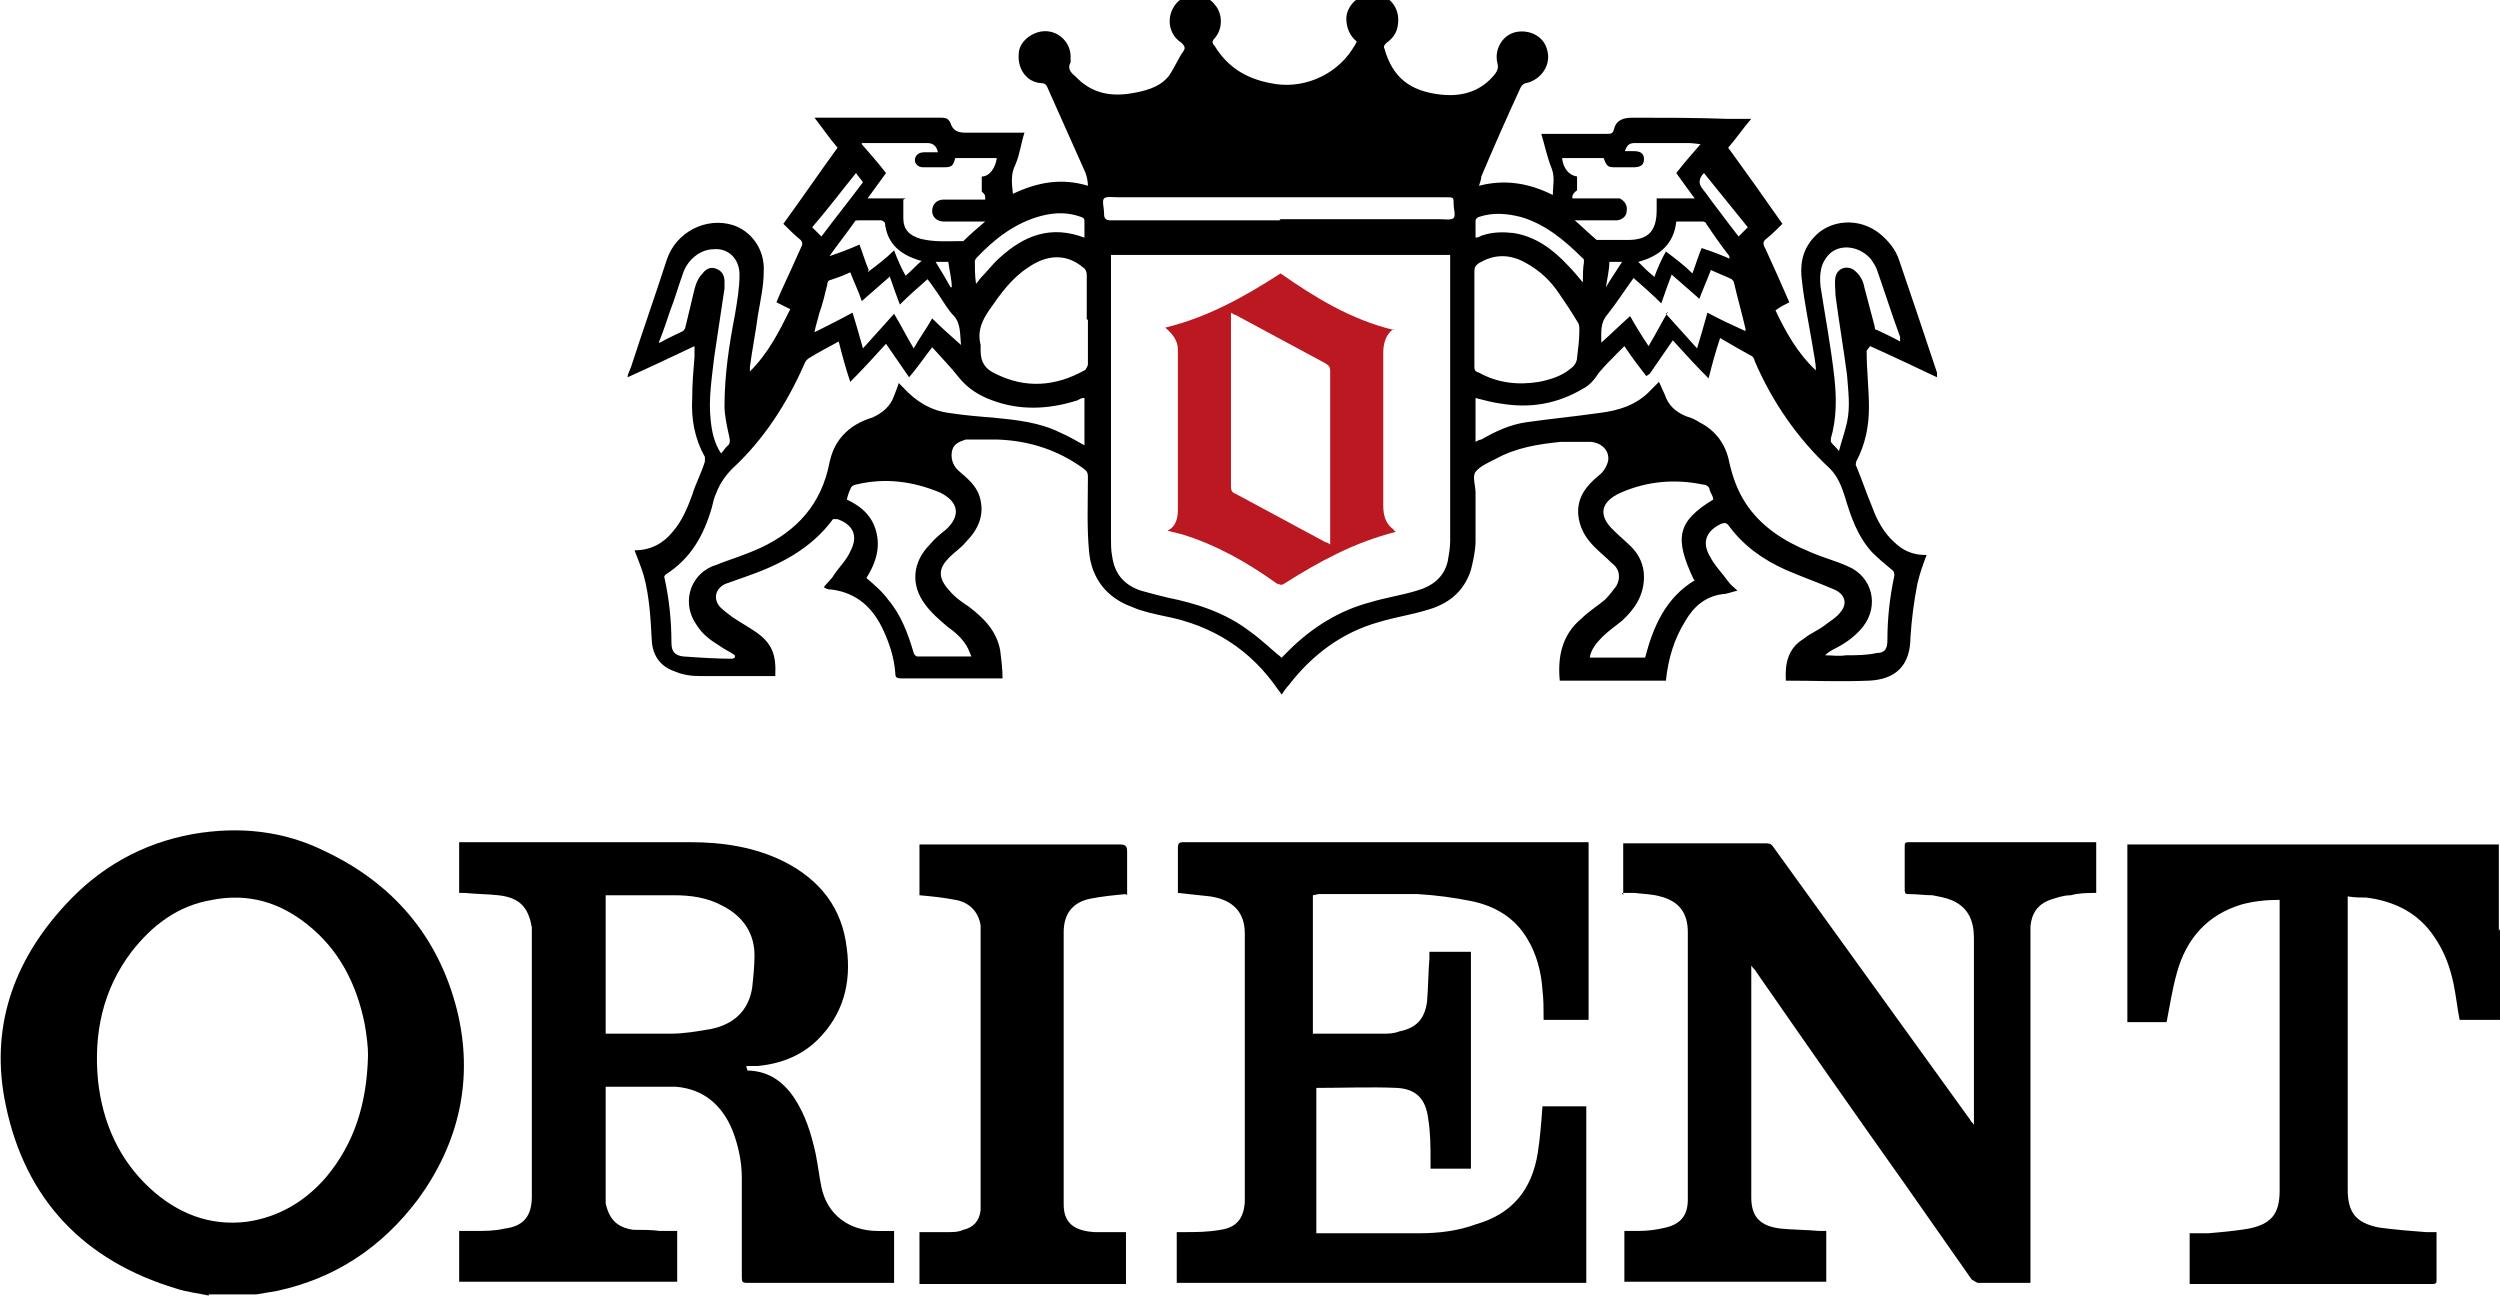
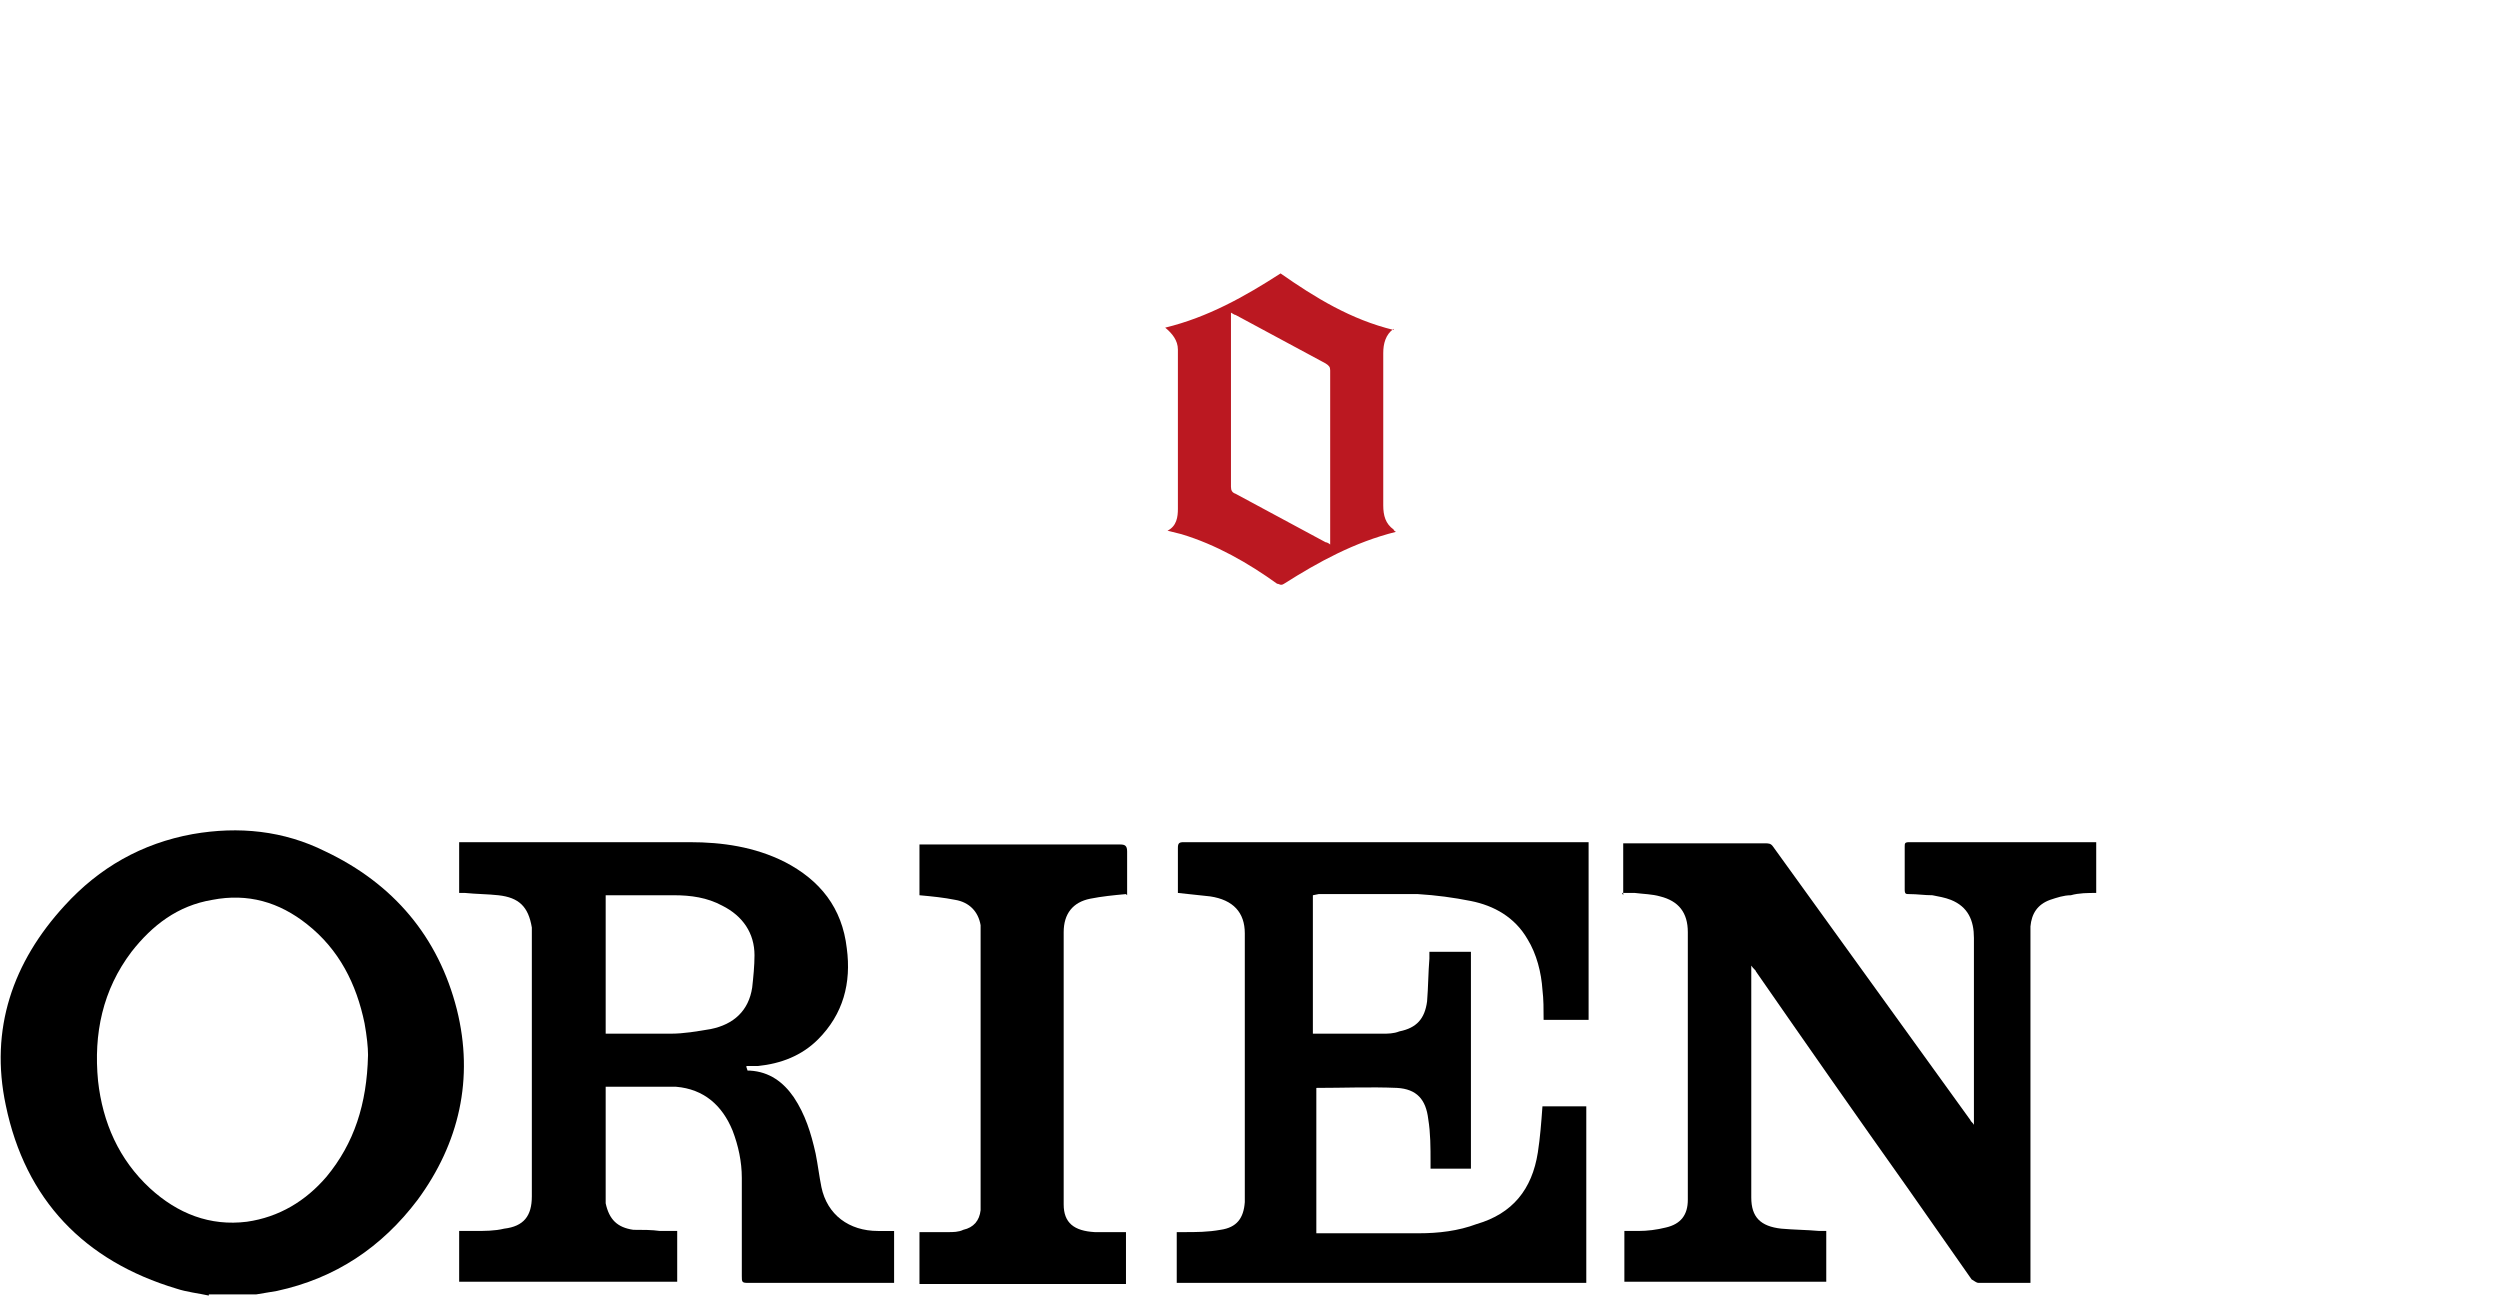
<svg xmlns="http://www.w3.org/2000/svg" id="Capa_2" data-name="Capa 2" viewBox="0 0 21.67 11.23">
  <defs>
    <style> .cls-1 { fill: #bb1821; } </style>
  </defs>
  <g id="Capa_1-2" data-name="Capa 1">
    <g>
      <path d="M1.81,11.23c-.09-.02-.19-.03-.28-.06-.8-.24-1.31-.77-1.48-1.59-.14-.66.06-1.24.51-1.73.3-.33.67-.54,1.11-.62.4-.07.79-.03,1.15.15.59.28.98.74,1.14,1.37.15.6.02,1.16-.34,1.65-.31.41-.71.68-1.22.79-.06.01-.12.02-.18.03h-.41ZM3.19,9.14c0-.06-.01-.16-.03-.27-.07-.34-.22-.64-.5-.86-.24-.19-.51-.27-.82-.21-.3.05-.52.22-.7.45-.25.33-.33.71-.29,1.12.04.36.18.68.45.93.24.22.52.33.84.29.28-.04.51-.18.69-.39.24-.29.35-.63.36-1.05Z" />
-       <path d="M21.67,8.05s0,.03,0,.05c0,.23,0,.47,0,.7,0,.01,0,.02,0,.04h-.35c-.02-.1-.03-.2-.05-.3-.03-.15-.08-.29-.17-.42-.14-.21-.35-.31-.59-.34-.05,0-.1,0-.16-.01v.07c0,.82,0,1.65,0,2.47,0,.2.07.29.27.33.14.02.28.03.41.04.03,0,.06,0,.09,0,0,.01,0,.02,0,.03,0,.13,0,.25,0,.38,0,.03,0,.04-.04.04-.69,0-1.39,0-2.08,0,0,0,0,0-.02,0v-.44c.05,0,.1,0,.16,0,.12-.01.23-.02.35-.04.2-.04.27-.13.27-.33,0-.52,0-1.05,0-1.57,0-.3,0-.59,0-.89v-.06c-.11,0-.22.01-.33.04-.3.09-.48.3-.56.59-.04.14-.06.28-.09.43h-.34v-1.54s.04,0,.06,0c1.04,0,2.08,0,3.11,0,.02,0,.03,0,.05,0v.75Z" />
-       <path d="M16.18,3.04c0,.17.02.33.02.49,0,.16-.03.32-.11.47,0,.01-.01.03,0,.04.05.12.09.24.14.36.04.11.1.22.19.3.07.07.16.11.26.11,0,0,.02,0,.02,0-.03.08-.06.16-.08.25-.03.15-.05.31-.06.46,0,.26-.14.37-.36.38-.24.01-.48,0-.72,0-.01-.15.02-.28.15-.36.06-.05.14-.08.2-.13.04-.03.09-.06.12-.1.07-.08.04-.16-.05-.2-.14-.06-.28-.11-.42-.17-.2-.09-.37-.21-.5-.39-.02-.02-.03-.02-.06-.01-.13.06-.17.16-.1.28.04.08.11.15.16.22.02.03.05.05.08.08-.05.01-.09.03-.13.03-.15.02-.25.11-.32.23-.1.16-.15.33-.17.52h-.92c-.02-.21.02-.4.19-.54.06-.06.14-.11.2-.16.04-.04.07-.08.1-.12.04-.07.03-.15-.04-.2-.05-.05-.1-.09-.15-.14-.08-.08-.13-.17-.14-.28-.01-.15.07-.25.18-.34.04-.03.07-.08.08-.13.01-.08-.05-.15-.15-.16-.09,0-.17,0-.26,0-.2.02-.39.05-.57.15-.06.03-.13.06-.17.11-.03.04,0,.12,0,.18,0,.14,0,.28,0,.42,0,.08-.02.17-.04.25-.06.19-.2.3-.39.35-.13.04-.27.06-.4.1-.33.09-.59.29-.79.55-.02.02-.04.05-.06.08-.01-.01-.02-.03-.03-.04-.24-.35-.57-.56-.99-.64-.09-.02-.19-.04-.28-.08-.22-.08-.35-.25-.37-.48-.02-.21-.01-.43-.01-.65,0-.03-.01-.05-.04-.07-.22-.16-.47-.24-.74-.25-.08,0-.16,0-.24,0-.01,0-.03,0-.04,0-.06.02-.11.04-.12.11-.01.07.02.13.07.17.07.06.14.12.17.21.05.16-.01.29-.12.4-.04.05-.09.08-.14.13-.09.09-.11.17,0,.29.05.06.11.1.17.14.13.1.24.21.27.38.01.08.02.16.02.24-.02,0-.04,0-.05,0-.28,0-.56,0-.83,0-.04,0-.05-.01-.05-.05-.01-.13-.05-.25-.1-.36-.09-.2-.23-.33-.45-.36-.02,0-.04,0-.07-.02.03-.04.07-.07.09-.11.05-.07.11-.13.14-.2.07-.13.03-.23-.11-.28-.01,0-.03,0-.04,0-.19.26-.47.4-.76.5-.06.02-.11.04-.17.06-.09.04-.11.13-.05.2.03.03.07.06.11.09.06.04.13.08.19.12.15.1.19.2.18.39h-.05c-.2,0-.4,0-.6,0-.08,0-.15-.01-.22-.04-.12-.04-.19-.13-.2-.26-.01-.19-.02-.39-.07-.57-.02-.07-.05-.14-.08-.22.14,0,.25-.06.33-.16.08-.09.13-.21.17-.32.03-.1.08-.19.11-.29,0-.01,0-.03,0-.04-.09-.16-.12-.33-.11-.51,0-.12.01-.24.02-.36,0-.03,0-.06,0-.09-.19.09-.38.18-.58.27,0-.03.02-.06.03-.09.1-.31.21-.62.31-.93.08-.24.34-.37.57-.3.16.05.28.21.27.4,0,.13-.03.26-.05.38-.02.15-.05.3-.07.45,0,0,0,.02,0,.04.16-.16.25-.34.35-.54-.04-.02-.08-.04-.12-.06.04-.1.09-.2.13-.29.03-.07.06-.13.09-.2.01-.02,0-.04-.01-.05-.05-.04-.1-.09-.15-.14.16-.22.31-.44.47-.66-.07-.08-.13-.17-.2-.26.04,0,.07,0,.1,0,.33,0,.66,0,.99,0,.04,0,.07,0,.09.05.02.06.06.08.13.08.17,0,.33,0,.51,0-.03.09-.04.19-.08.28-.04.08-.03.16-.02.25.21-.1.42-.14.65-.07,0-.04-.01-.08-.02-.11-.11-.25-.22-.49-.33-.74-.01-.03-.03-.04-.06-.04-.12-.01-.2-.12-.19-.25,0-.11.12-.2.23-.2.12,0,.22.1.22.22,0,.02,0,.03,0,.05-.03.05,0,.09.04.12.13.14.29.18.48.15.12-.02.25-.05.33-.15.05-.07.08-.15.13-.22.02-.03,0-.05-.02-.07-.14-.09-.13-.29,0-.38.09-.06.22-.04.29.05.07.08.07.21,0,.29-.03.03-.02.05,0,.07.11.18.27.28.48.32.27.06.56-.06.71-.29.01-.02.03-.04.04-.07-.06-.05-.09-.12-.09-.2,0-.1.1-.22.24-.21.12,0,.21.1.21.22,0,.09-.03.15-.1.2-.02.02-.03.03-.02.05.07.25.22.37.49.4.19.02.35-.03.47-.18.02-.03.03-.05.02-.09-.03-.12.04-.24.15-.27.12-.03.25.03.28.15.04.13-.05.26-.18.29-.02,0-.04.02-.05.04-.12.26-.23.51-.34.77,0,.02-.01.05-.02.08.23-.06.44-.02.64.08,0-.08.02-.15-.01-.23-.04-.1-.06-.2-.09-.3.12,0,.24,0,.35,0,.07,0,.14,0,.22,0,.03,0,.05,0,.06-.04.02-.08.08-.1.16-.1.27,0,.55,0,.82.01.07,0,.14,0,.21,0-.07.08-.13.17-.2.25.16.22.31.43.47.66-.04.04-.09.09-.14.13-.03.02-.03.05-.01.08.07.15.14.31.21.47-.04.02-.08.04-.12.07.09.19.19.37.35.52,0-.07-.02-.15-.03-.22-.03-.18-.07-.37-.09-.55-.02-.14,0-.27.1-.38.14-.16.4-.18.58-.03.07.06.13.13.16.22.11.32.22.65.33.98,0,0,0,.02,0,.04-.19-.09-.38-.18-.58-.27ZM11.11,5.7s.04-.04.06-.06c.2-.2.44-.35.71-.42.13-.04.27-.06.4-.1.14-.04.24-.12.27-.26.01-.06.02-.11.02-.17,0-.25,0-.49,0-.74,0-.56,0-1.13,0-1.69v-.05h-2.94v.06c0,.8,0,1.6,0,2.4,0,.05,0,.1.01.15.02.15.1.25.25.3.07.02.15.04.23.06.25.05.5.13.71.29.1.07.19.16.29.24ZM6.37,5.7s0-.01,0-.02c-.04-.03-.09-.05-.13-.08-.08-.05-.15-.1-.2-.18-.13-.18-.07-.42.13-.51.03-.01.06-.02.08-.03.11-.04.23-.08.34-.13.32-.15.53-.38.6-.74.02-.09.05-.16.11-.23.07-.08.16-.13.26-.16.09-.04.16-.1.19-.19.01-.03.03-.07.04-.11.02.02.03.03.04.04.11.12.24.2.4.22.13.02.25.03.38.04.2.02.4.04.58.13.07.03.14.07.21.11v-.41s0,0-.01,0c-.02,0-.03.01-.05.02-.25.08-.5.09-.74,0-.11-.04-.21-.1-.29-.2-.07-.09-.15-.17-.23-.26-.07.09-.13.18-.2.26-.07-.1-.13-.19-.2-.29-.1.11-.2.22-.31.33-.04-.12-.07-.23-.1-.35-.09.05-.17.09-.25.14-.02.01-.04.03-.05.06-.15.34-.35.65-.62.9-.06.06-.11.13-.14.21-.02.04-.03.09-.04.13-.07.24-.18.44-.4.58,0,0-.02.02-.01.03.04.18.06.37.06.56,0,.08.03.11.1.12.14.01.29.02.43.02ZM14.27,3.26c-.07-.09-.13-.17-.19-.26-.02.02-.04.04-.05.05-.06.06-.12.12-.17.18-.04.06-.08.11-.14.14-.22.13-.45.17-.7.13-.08-.01-.15-.03-.23-.05v.38s.03-.02.05-.02c.12-.07.25-.13.39-.15.21-.03.42-.05.63-.08.17-.02.33-.07.45-.2.02-.02.04-.04.07-.07.02.04.03.07.05.11.03.09.09.15.19.19.04.01.08.03.11.05.14.07.23.19.26.35.03.13.07.24.14.35.13.2.33.33.55.42.11.05.23.08.34.13.21.09.27.34.13.52-.07.09-.16.15-.26.2-.02.01-.05.03-.07.05.06,0,.12.01.18,0,.09,0,.18,0,.27-.02.07,0,.09-.04.09-.11,0-.19.02-.37.06-.56,0-.01,0-.04-.02-.05-.06-.05-.12-.1-.17-.15-.13-.14-.19-.32-.24-.49-.03-.09-.06-.17-.13-.24-.28-.26-.5-.58-.65-.93,0-.01-.01-.03-.02-.04-.09-.05-.18-.1-.28-.16-.04.12-.07.23-.1.35-.11-.11-.21-.22-.31-.33-.07.1-.13.19-.2.29ZM9.42,2.77c0-.13,0-.26,0-.39,0-.02-.01-.05-.03-.06-.14-.12-.31-.12-.48,0-.14.09-.24.23-.33.36-.07.1-.11.19-.08.31,0,.02,0,.04,0,.05,0,.1.04.16.13.2.26.13.52.11.77-.03.01,0,.03-.04.03-.05,0-.13,0-.26,0-.39ZM12.78,2.76c0,.14,0,.27,0,.41,0,.03,0,.05.04.06.16.09.34.11.52.08.1-.02.2-.05.28-.12.03-.02.05-.06.05-.09.01-.08.02-.16.02-.24,0-.02,0-.04-.01-.06-.06-.1-.12-.19-.19-.29-.08-.11-.18-.19-.3-.25-.13-.06-.25-.05-.37.02-.03.02-.04.04-.04.07,0,.13,0,.26,0,.4ZM14.68,5.02c-.17-.36-.14-.5.17-.69,0,0,0,0,0,0,0-.03-.02-.05-.03-.08,0-.03-.03-.05-.06-.05-.24-.05-.48-.03-.71.07-.18.08-.2.2-.06.33.05.05.1.09.15.14.07.07.11.16.11.26,0,.16-.08.28-.19.38-.06.05-.12.09-.17.14-.05.05-.1.11-.11.18h.48c.07-.27.18-.52.43-.67ZM8.42,5.69s-.02-.05-.03-.07c-.04-.08-.11-.14-.18-.19-.07-.06-.14-.12-.19-.19-.13-.17-.11-.37.04-.52.04-.05.09-.09.14-.13.13-.12.11-.24-.05-.32,0,0,0,0,0,0-.24-.1-.48-.13-.73-.07-.01,0-.03.01-.04.02-.02.04-.03.07-.04.11.13.06.23.15.26.3.03.14-.02.27-.09.38.07.06.14.12.19.19.11.13.17.29.22.46,0,.01.02.03.03.03.15,0,.3,0,.46,0ZM11.09,1.9c.46,0,.93,0,1.39,0,.04,0,.1.01.12-.01.02-.02,0-.08,0-.12,0-.06,0-.06-.06-.06-.95,0-1.9,0-2.84,0-.05,0-.11-.01-.13.01-.02.02,0,.08,0,.13,0,.04.01.06.06.06.49,0,.98,0,1.47,0ZM7.83,1.73c0,.05,0,.11,0,.16,0,.1.05.15.15.18.12.03.23.02.35.02,0,0,.01,0,.02,0,.06-.06.12-.11.19-.17-.12,0-.24,0-.36,0-.06,0-.1-.04-.1-.09,0-.06.04-.1.1-.1.1,0,.19,0,.29,0,.02,0,.05,0,.07,0,0-.04,0-.04-.03-.07,0,0,0-.01,0-.02,0-.04,0-.07,0-.11.07,0,.12-.08.13-.16h-.36c-.02.07-.03.08-.1.08-.06,0-.12,0-.18,0-.04,0-.07-.03-.07-.06,0-.04.03-.07.08-.07.04,0,.08,0,.12,0-.01-.05-.04-.08-.09-.08-.14,0-.27,0-.41,0-.05,0-.11,0-.16,0,0,0,0,0,0,.01.07.08.14.16.21.25-.05.07-.11.15-.16.22h.33ZM14.06,1.31s.07,0,.1,0c.06,0,.09.02.09.07,0,.05-.03.07-.09.07-.05,0-.1,0-.15,0-.07,0-.08,0-.11-.08h-.36c.01.09.06.15.13.16v.12s-.05.03-.04.07c.12,0,.24,0,.36,0,.02,0,.04,0,.05,0,.04.02.07.06.06.11,0,.05-.05.08-.09.08-.12,0-.24,0-.36,0,.07.06.13.12.19.17,0,0,.02,0,.03,0,.08,0,.16,0,.24,0,.18,0,.25-.08.25-.26,0-.03,0-.07,0-.1h.33c-.06-.08-.11-.15-.16-.22.07-.09.14-.17.21-.25h0s-.07-.01-.1-.01c-.16,0-.31,0-.47,0-.06,0-.07.03-.09.08ZM7.71,2.4c-.08.07-.16.14-.24.21-.03-.09-.07-.17-.1-.25-.06.03-.12.05-.18.07-.01,0-.02.02-.02.04-.02.08-.04.17-.07.25-.01.05-.03.1-.04.16.12-.06.22-.11.33-.17.03.1.06.2.09.31.09-.1.18-.2.27-.3.06.1.11.2.17.3.05-.09.11-.17.16-.26.08.08.16.15.25.23-.01-.09,0-.18-.06-.25-.05-.05-.09-.12-.13-.18-.03-.04-.06-.09-.1-.14-.08.07-.16.14-.24.22-.03-.08-.06-.16-.09-.25ZM14.44,2.72c.09.1.18.2.27.3.03-.1.06-.2.09-.31.11.06.22.11.33.16,0-.01,0-.02,0-.02-.03-.13-.07-.27-.1-.4,0-.01-.01-.02-.02-.03-.06-.03-.12-.05-.18-.08-.03.08-.07.17-.1.25-.08-.07-.16-.14-.24-.21-.03.08-.06.16-.09.25-.08-.08-.16-.15-.24-.22-.08.11-.15.22-.23.32-.06.07-.05.15-.05.24.09-.08.16-.15.25-.23.05.09.1.17.16.26.06-.1.11-.2.17-.3ZM15.92,3.91s.01,0,.02,0c.02-.08.05-.16.07-.25.03-.14.01-.27,0-.41-.03-.23-.07-.46-.1-.69,0-.05-.01-.11,0-.16.02-.08.1-.1.16-.06.05.04.08.09.09.15.03.11.06.23.09.34,0,.01,0,.03.02.03.06.03.13.06.2.1,0-.02,0-.03,0-.04-.07-.19-.13-.38-.2-.58-.01-.03-.03-.06-.05-.09-.09-.11-.25-.14-.35-.06-.09.08-.1.18-.09.29.04.26.09.52.12.79.02.18.02.36-.03.53,0,0,0,.03,0,.03.02.03.05.05.07.08ZM5.72,2.97c.07-.04.14-.07.2-.1,0,0,.02-.02.02-.03.02-.08.04-.17.06-.25.02-.08.03-.16.09-.22.03-.04.07-.06.12-.04.05.02.07.06.07.11,0,.02,0,.04,0,.06-.03.2-.06.4-.09.6-.02.18-.05.36-.03.54.01.1.03.2.09.29.02-.02.03-.04.05-.06.03-.02.03-.05.02-.09-.02-.09-.04-.18-.04-.26,0-.27.04-.53.09-.79.02-.12.04-.23.04-.35,0-.14-.1-.23-.22-.22-.12,0-.23.09-.27.21-.04.11-.07.22-.11.32-.03.09-.06.18-.1.28ZM9.4,2.06s0-.09,0-.13c0-.03,0-.04-.03-.05-.11-.04-.22-.04-.34-.01-.23.06-.41.2-.57.37,0,0-.01.02-.01.02,0,.06,0,.13.01.2.02-.02.03-.04.04-.05.06-.06.11-.13.17-.18.21-.19.44-.28.73-.17ZM13.72,2.46c0-.07,0-.13.01-.19,0-.01,0-.03-.01-.03-.16-.16-.33-.3-.54-.36-.12-.03-.24-.04-.36,0-.01,0-.03.02-.03.03,0,.05,0,.1,0,.15.03,0,.05-.02.06-.02.09-.03.18-.03.27-.02.19.03.34.14.47.28.05.05.09.1.14.16ZM14.99,2.24s0-.02,0-.02c-.07-.09-.14-.19-.2-.28,0-.01-.02-.02-.03-.02-.08,0-.15,0-.23,0-.02.19-.14.3-.33.35.05.05.09.09.14.13.03-.08.06-.15.1-.22.08.06.16.12.23.19.03-.08.05-.15.08-.22.09.03.17.06.26.1ZM7.52,2.36c.08-.06.16-.12.23-.19.03.08.06.15.1.22.05-.04.09-.09.14-.13,0,0-.01,0-.01,0-.17-.05-.29-.14-.31-.33,0,0-.02-.02-.03-.02-.07,0-.13,0-.2,0-.01,0-.03,0-.03.01-.07.1-.15.2-.22.3,0,0,0,0,0,0,.09-.03.17-.06.26-.1.03.08.05.15.08.22ZM7.12,2.05c.12-.16.24-.31.36-.47-.02-.03-.04-.05-.06-.08-.13.16-.25.32-.38.47.03.03.05.05.08.08ZM14.77,1.5q-.07.07-.01.14c.04.05.08.11.12.16.06.08.12.16.19.25.03-.03.05-.05.08-.08-.13-.16-.25-.31-.38-.47ZM13.95,2.27c0,.07-.02.15-.03.22h0c.04-.07.09-.14.14-.22h-.12ZM8.11,2.27c.05.08.09.15.13.22,0,0,0,0,.01,0,0-.07-.02-.14-.03-.22h-.12Z" />
      <path d="M14.07,7.76v-.45h.05c.39,0,.79,0,1.18,0,.03,0,.05,0,.07.03.57.79,1.14,1.58,1.71,2.37,0,.01.02.02.03.04,0-.02,0-.03,0-.04,0-.53,0-1.06,0-1.58,0-.15-.05-.27-.2-.33-.05-.02-.11-.03-.16-.04-.07,0-.13-.01-.2-.01-.03,0-.04,0-.04-.04,0-.12,0-.25,0-.37,0-.03,0-.04.04-.04.53,0,1.07,0,1.6,0,0,0,0,0,.02,0v.44c-.07,0-.15,0-.22.02-.06,0-.12.02-.18.04-.11.04-.16.12-.17.23,0,.04,0,.09,0,.13,0,.96,0,1.93,0,2.89v.07c-.09,0-.17,0-.25,0-.07,0-.13,0-.2,0-.02,0-.04-.02-.06-.03-.19-.27-.37-.53-.56-.8-.44-.62-.88-1.25-1.31-1.87,0-.01-.02-.02-.04-.05,0,.03,0,.04,0,.05,0,.65,0,1.31,0,1.96,0,.17.08.25.26.27.11.01.22.01.33.02.02,0,.04,0,.06,0v.44h-1.75v-.44s.08,0,.12,0c.08,0,.16-.01.24-.03.13-.03.19-.11.19-.24,0-.04,0-.09,0-.13,0-.73,0-1.46,0-2.19,0-.17-.08-.27-.24-.31-.07-.02-.14-.02-.22-.03-.03,0-.07,0-.11,0Z" />
      <path d="M11.38,7.76v1.2s.02,0,.04,0c.19,0,.37,0,.56,0,.05,0,.1,0,.15-.02.15-.03.22-.11.24-.26.01-.12.01-.25.02-.37,0-.02,0-.04,0-.06h.36v1.88h-.35s0-.04,0-.06c0-.12,0-.25-.02-.37-.02-.17-.1-.26-.27-.27-.23-.01-.47,0-.7,0v1.26s.03,0,.04,0c.28,0,.57,0,.85,0,.17,0,.34-.02.5-.08.31-.09.48-.3.53-.62.02-.13.03-.26.04-.4h.38v1.53h-3.55v-.44s.04,0,.06,0c.11,0,.21,0,.32-.02.14-.02.2-.1.21-.24,0-.78,0-1.55,0-2.33,0-.18-.1-.29-.3-.32-.09-.01-.18-.02-.28-.03,0-.02,0-.04,0-.07,0-.11,0-.21,0-.32,0-.04.01-.05.05-.05.33,0,.66,0,.99,0h2.46s.04,0,.06,0v1.54h-.39c0-.09,0-.18-.01-.26-.01-.15-.05-.31-.13-.44-.11-.19-.29-.29-.49-.33-.15-.03-.3-.05-.46-.06-.28,0-.56,0-.83,0,0,0-.02,0-.03,0Z" />
      <path d="M6.48,9.28s.01,0,.02,0c.17.01.29.1.38.23.1.15.15.31.19.49.02.1.03.19.05.29.05.24.24.38.49.38.05,0,.09,0,.14,0v.45h-.05c-.41,0-.81,0-1.22,0-.05,0-.05-.01-.05-.06,0-.28,0-.56,0-.85,0-.14-.03-.28-.08-.41-.09-.22-.25-.36-.49-.38-.2,0-.4,0-.61,0,0,0,0,.02,0,.04,0,.3,0,.59,0,.89,0,.03,0,.05,0,.08.03.14.1.21.24.23.08,0,.16,0,.23.01.05,0,.1,0,.15,0v.44h-1.89v-.44s.09,0,.13,0c.09,0,.18,0,.26-.02.17-.02.24-.11.24-.28,0-.37,0-.73,0-1.1,0-.36,0-.72,0-1.08,0-.05,0-.1,0-.15-.03-.18-.11-.26-.29-.28-.09-.01-.19-.01-.29-.02-.02,0-.03,0-.05,0v-.44s.03,0,.05,0c.65,0,1.3,0,1.95,0,.28,0,.56.04.82.17.31.16.5.4.54.75.04.3-.03.57-.25.79-.14.14-.32.21-.52.23-.03,0-.06,0-.1,0,0,0,0,0,0,.01ZM5.25,8.96s.02,0,.03,0c.18,0,.35,0,.53,0,.12,0,.23-.02.35-.04.2-.04.33-.16.36-.36.01-.09.02-.19.02-.28,0-.19-.1-.34-.28-.43-.13-.07-.27-.09-.42-.09-.18,0-.37,0-.55,0-.01,0-.03,0-.04,0v1.2Z" />
      <path d="M9.76,7.75c-.11.01-.21.02-.31.04-.15.03-.23.13-.23.29,0,.79,0,1.58,0,2.36,0,.16.09.23.27.24.09,0,.18,0,.27,0v.45h-1.79v-.45c.09,0,.17,0,.25,0,.04,0,.09,0,.13-.02.09-.02.14-.08.15-.17,0-.04,0-.08,0-.11,0-.74,0-1.49,0-2.23,0-.04,0-.09,0-.13-.02-.12-.1-.2-.22-.22-.1-.02-.2-.03-.31-.04v-.44h.05c.56,0,1.13,0,1.69,0,.04,0,.06.01.06.06,0,.11,0,.23,0,.34,0,.02,0,.03,0,.04Z" />
      <path class="cls-1" d="M12.08,2.85c-.07.05-.09.13-.09.21,0,.44,0,.88,0,1.32,0,.09.02.16.09.21,0,0,0,.01.02.02-.36.09-.67.26-.97.45-.03.02-.04,0-.06,0-.25-.18-.53-.34-.83-.43-.04-.01-.08-.02-.12-.03.08-.04.09-.12.09-.19,0-.46,0-.92,0-1.38,0-.08-.05-.14-.11-.19.37-.09.69-.27,1-.47.3.21.61.4.98.49ZM10.67,2.72s0,.03,0,.05c0,.48,0,.97,0,1.45,0,.03.01.05.04.06.26.14.52.28.78.42.01,0,.03.01.04.02,0-.01,0-.02,0-.03,0-.49,0-.99,0-1.48,0-.03-.01-.04-.04-.06-.26-.14-.52-.28-.78-.42-.01,0-.02-.01-.04-.02Z" />
    </g>
  </g>
</svg>